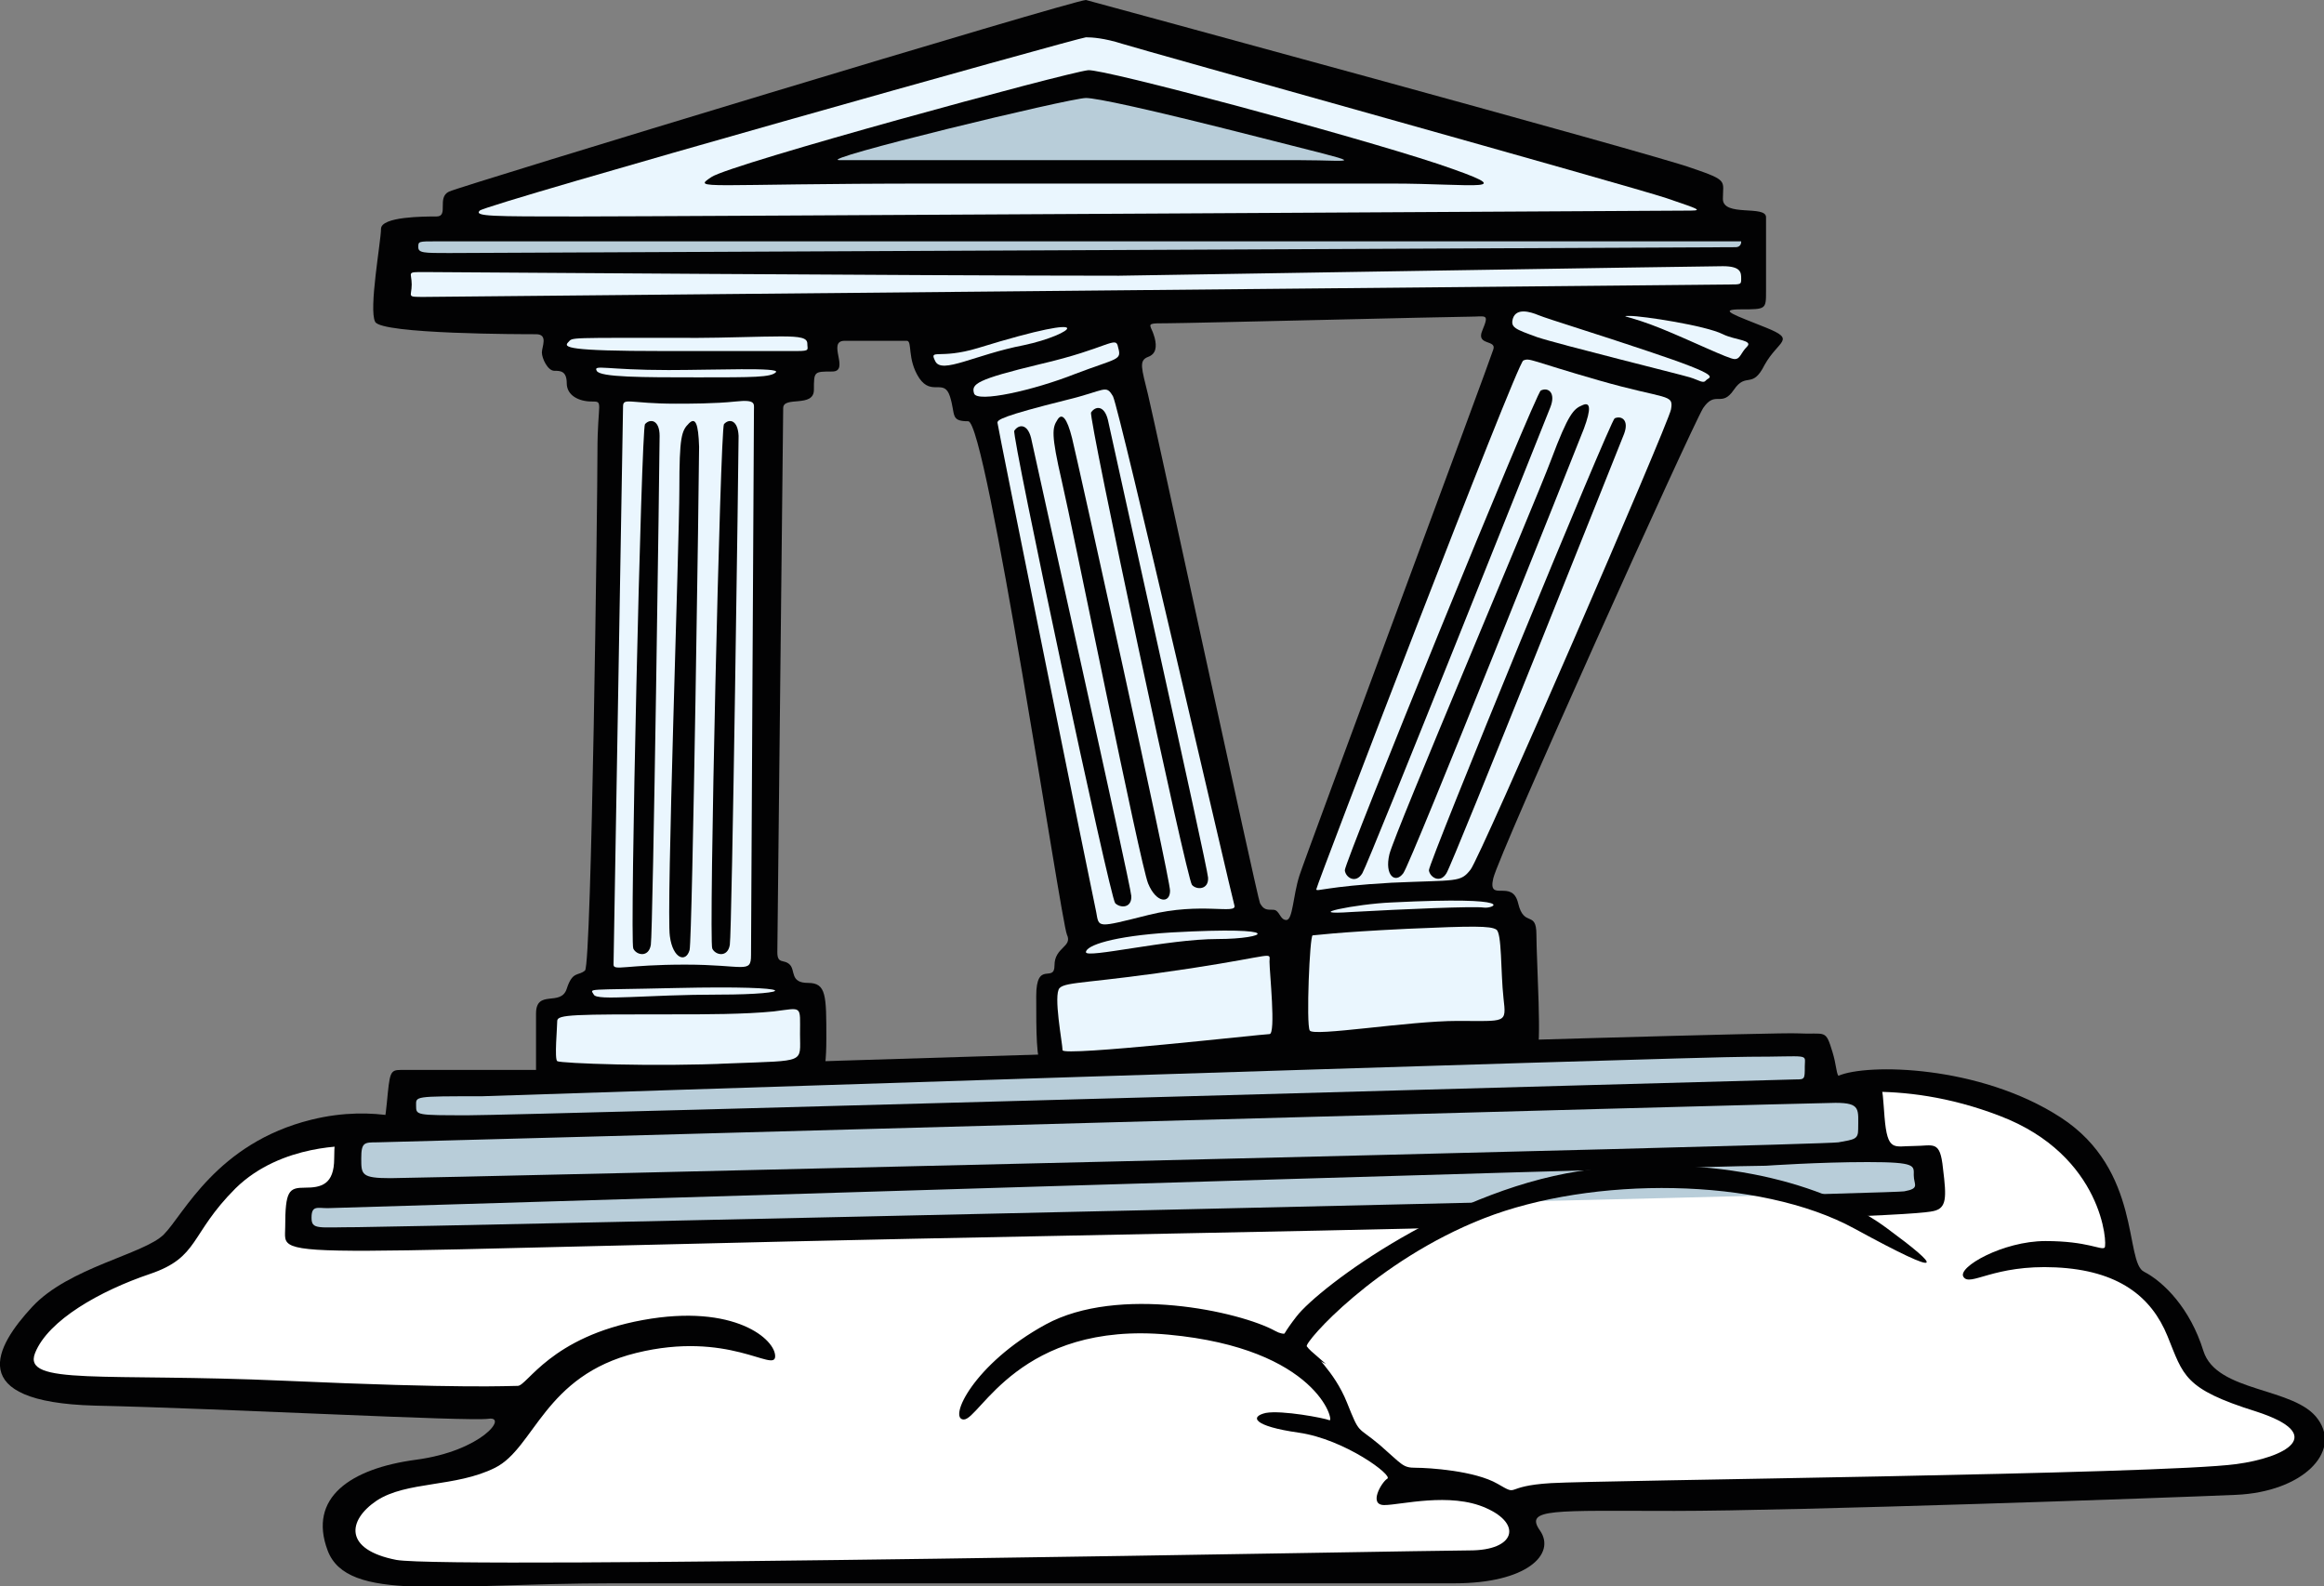
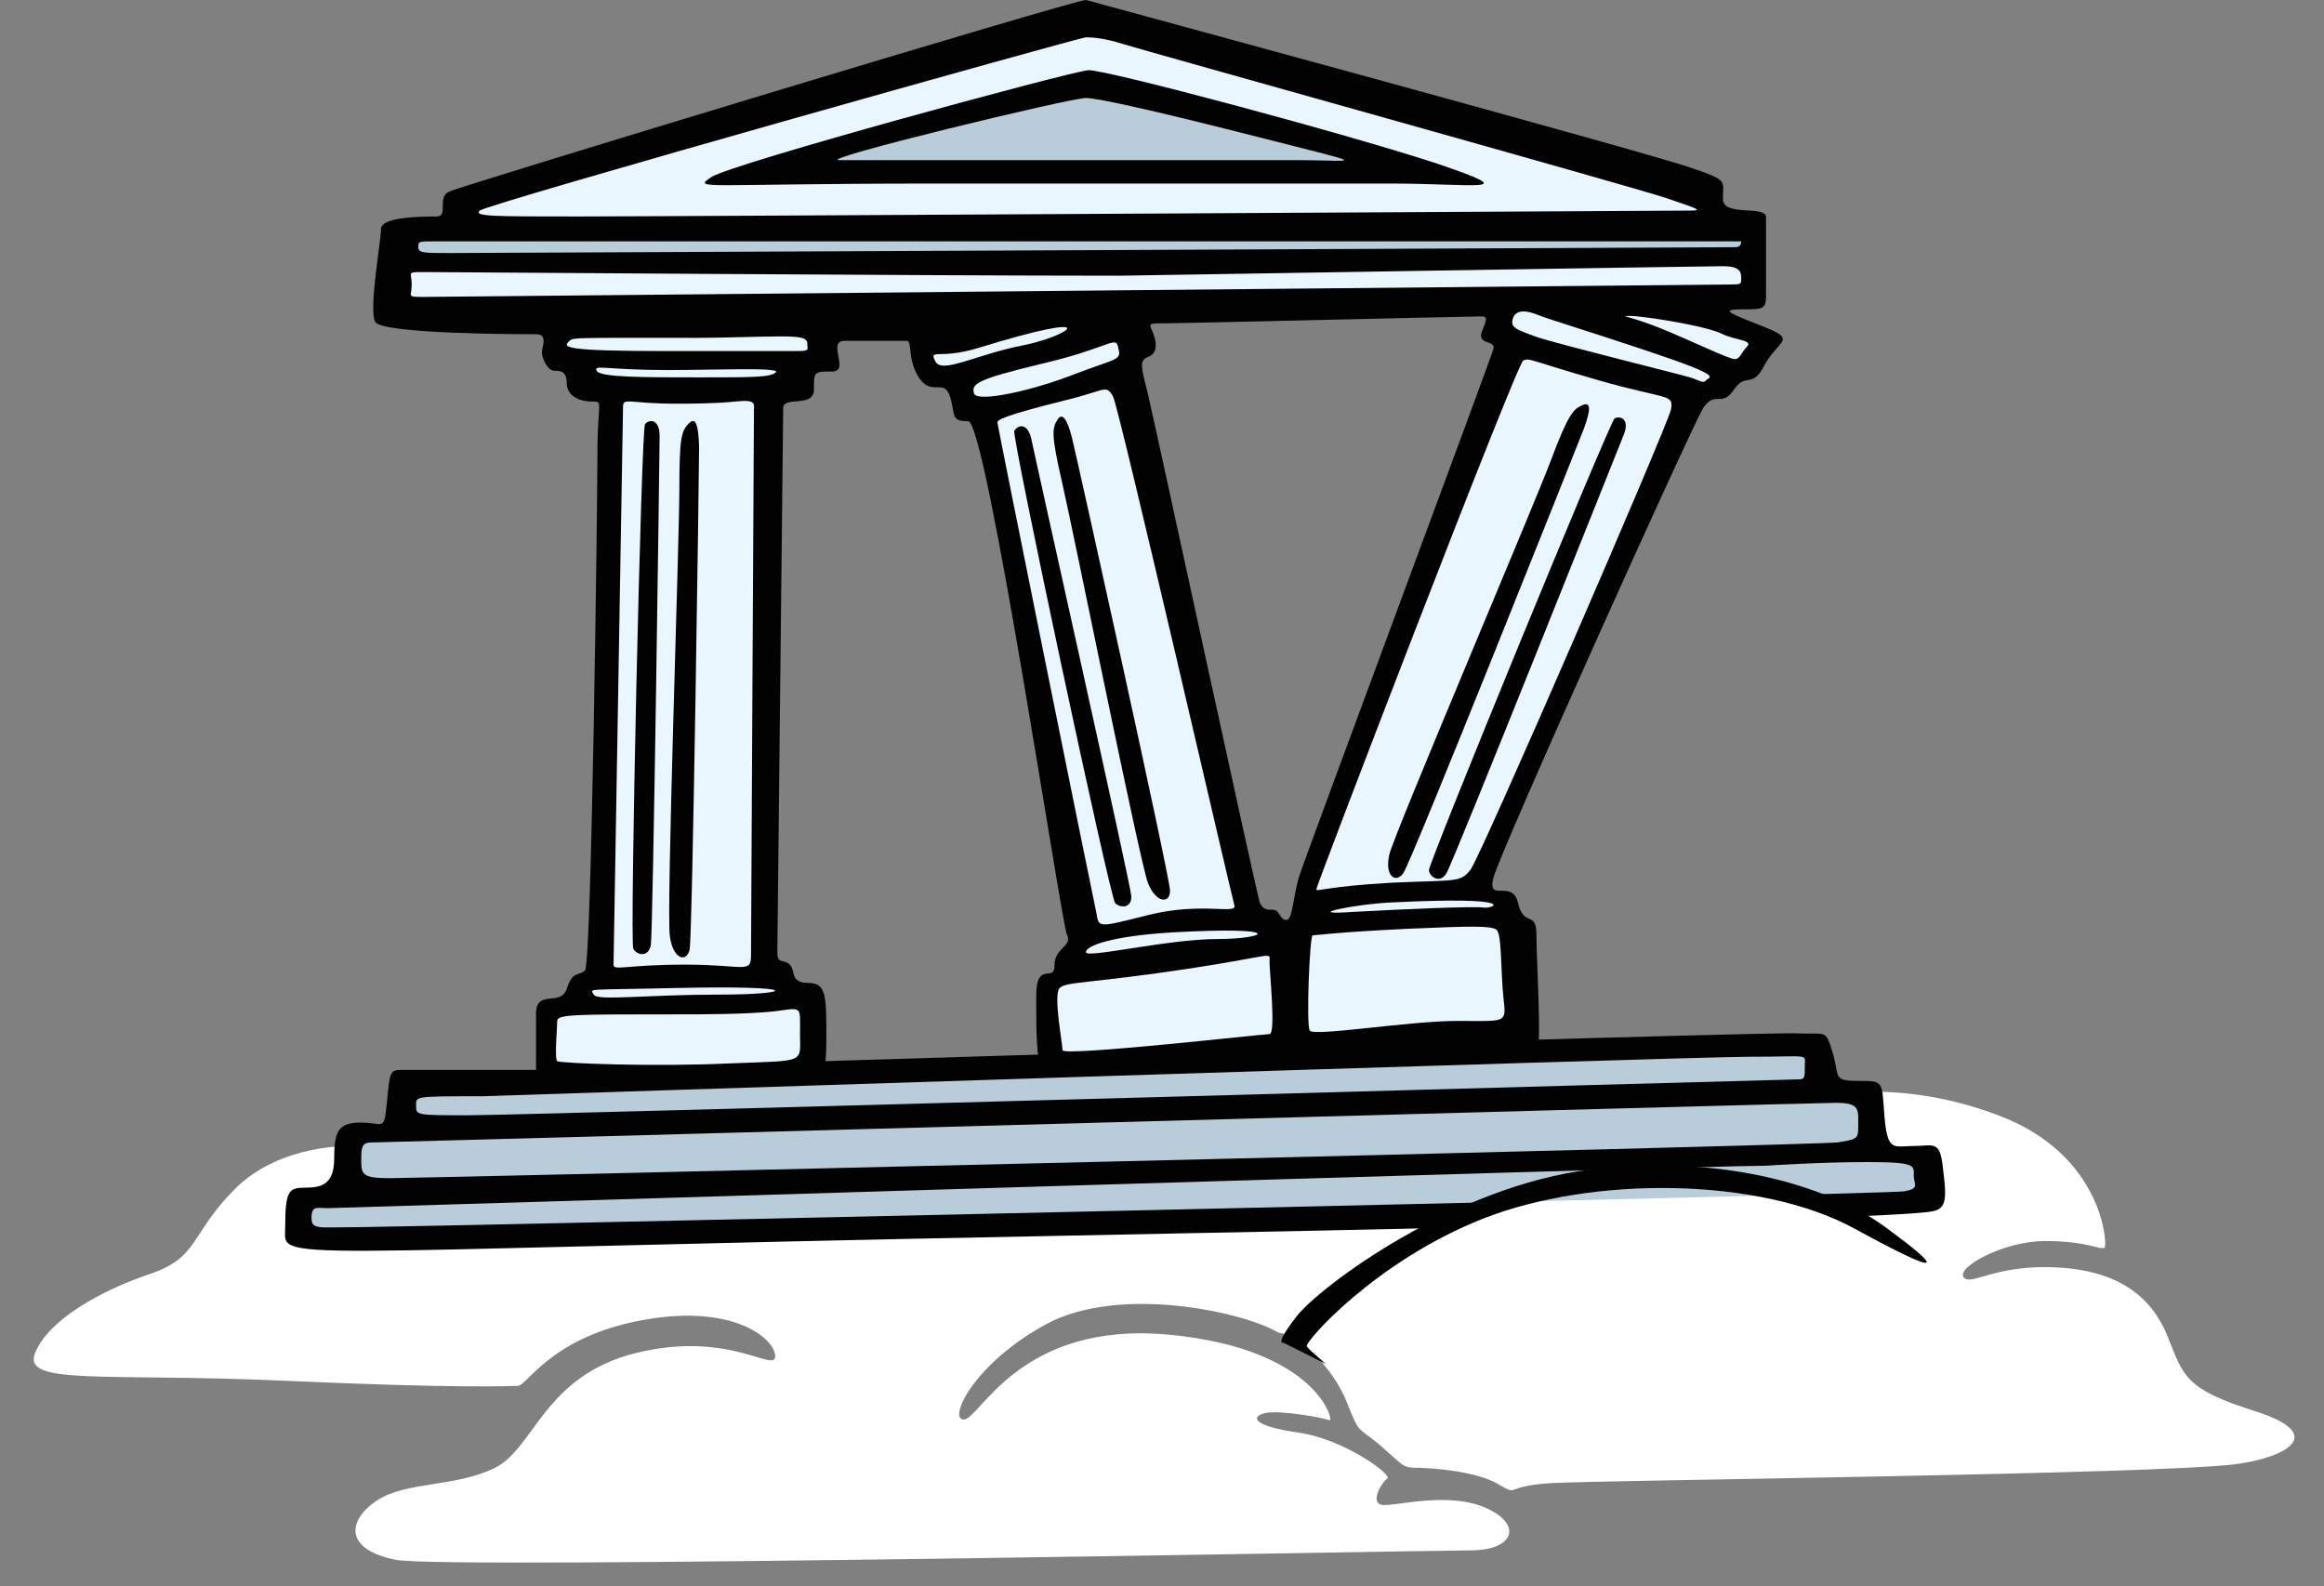
<svg xmlns="http://www.w3.org/2000/svg" version="1.1" baseProfile="tiny" id="Calque_1" x="0px" y="0px" width="317.8px" height="216.9px" viewBox="0 0 317.8 216.9" overflow="visible" xml:space="preserve">
  <rect x="0" y="0" width="317.8" height="216.9" fill="#808080" stroke="none" />
  <g>
    <path fill="#020203" d="M241.5,44.8c-4.2-1.7-6.8-2.5-3.4-2.5c3.4,0,3.4,0,3.4-2.5c0-2.5,0-8.5,0-10.1c0-1.7-5.9,0-5.9-2.5   c0-2.5,0.8-2.5-4.2-4.2C226.3,21.1,148.5,0,148.5,0c-1.7,0-85.4,25.4-87.1,26.2c-1.7,0.8,0,3.4-1.7,3.4c-1.7,0-7.6,0-7.6,1.7   c0,1.7-1.7,11-0.8,12.7c0.8,1.7,20.3,1.7,22,1.7c1.7,0,0.8,1.7,0.8,2.5c0,0.8,0.8,2.5,1.7,2.5c0.8,0,1.7,0,1.7,1.7   c0,1.7,1.7,2.5,3.4,2.5c1.7,0,0.8,0,0.8,6.8c0,6.8-0.8,70.2-1.7,71s-1.7,0-2.5,2.5c-0.8,2.5-4.2,0-4.2,3.4c0,3.4,0,6.8,0,7.6   c0,0.8,0,2.5,9.3,2.5s27.9-0.8,28.7-0.8c0.8,0,1.7,0,1.7-5.9s0-7.6-2.5-7.6c-2.5,0-1.7-1.7-2.5-2.5c-0.8-0.8-1.7,0-1.7-1.7   s0.8-72.7,0.8-74.4c0-1.7,4.2,0,4.2-2.5c0-2.5,0-2.5,2.5-2.5c2.5,0-0.8-4.2,1.7-4.2c2.5,0,7.6,0,8.5,0c0.8,0,0,2.5,1.7,5.1   c1.7,2.5,3.4,0,4.2,2.5c0.8,2.5,0,3.4,2.5,3.4c2.5,0,12.7,68.5,13.5,70.2c0.8,1.7-1.7,1.7-1.7,4.2c0,2.5-2.5-0.8-2.5,4.2   c0,5.1,0,8.5,0.8,10.1c0.8,1.7,35.5-1.7,37.2-1.7c1.7,0,29.6-0.8,30.4-0.8s0-12.6,0-16c0-3.4-1.7-0.9-2.5-4.3   c-0.8-3.4-4.2,0-3.4-3.4c0.8-3.4,27.1-61.7,28.7-64.3c1.7-2.5,2.5,0,4.2-2.5c1.7-2.5,2.5,0,4.2-3.4   C243.2,46.5,245.7,46.5,241.5,44.8z M204.2,47.8c-0.4,1.4-25.6,69.1-26.5,71.9c-0.9,2.8-0.9,6.1-1.8,6.1c-0.9,0-0.9-1.4-1.8-1.4   c-0.9,0-1.3,0-1.8-0.9c-0.4-0.9-14.4-65.8-15.3-69.5c-0.9-3.7-1.3-4.7,0-5.2c1.1-0.4,1.2-1.4,0.9-2.6c-0.1-0.3-0.2-0.7-0.4-1.1   c-0.4-0.9-0.4-0.9,2.2-0.9c2.7,0,39.1-0.9,41.3-0.9s2.7-0.5,1.7,1.9C201.8,47.3,204.7,46.4,204.2,47.8z" />
-     <path fill="#020203" d="M42.6,153.1c-13,3.2-17.5,13-20.2,15.7s-13,4.5-18,9.9s-9.4,13,8.5,13.5c18,0.4,51.2,2.2,53.9,1.8   c2.7-0.4-0.9,4.4-9.9,5.6c-9,1.2-14.8,5.2-12.1,12.4s16.2,4.5,39.1,4.5s105.1,0,115,0s13.9-4,11.7-7.2c-2.2-3.1,1.8-2.7,18.4-2.7   s67.8-1.8,76.8-2.2c9-0.4,14.4-5.8,11.2-10.3c-3.1-4.5-13.9-3.6-15.7-9.4c-1.8-5.8-5.4-9.4-8.1-10.8c-2.7-1.3-0.3-13.9-11.4-21.1   c-11.1-7.2-26.5-7.4-30.4-5.7c-4,1.7-193.5,6.6-193.5,6.6S51.5,150.9,42.6,153.1z" />
    <path fill="#FFFFFF" d="M48.4,156.7c-0.4,0-9.9-0.4-16.2,5.8c-6.3,6.3-4.9,9.4-11.7,11.7S6.6,180.5,4.8,185   c-1.8,4.5,9.4,2.7,34.1,3.8c24.7,1.1,30.6,0.7,31.9,0.7c1.3,0,4.5-6.7,17.1-9s18.2,2.7,18.1,5c-0.1,2.2-6.4-3.6-19-0.5   c-12.6,3.1-13.9,13-19.3,15.7c-5.4,2.7-12.1,1.8-16.2,4.5c-4,2.7-4.5,6.7,2.7,8.1c7.2,1.3,140.6-1.3,146.8-1.3s7.2-3.6,2.2-5.8   c-4.9-2.2-11.7-0.4-13.9-0.4s-0.4-3.1,0.4-3.6c0.9-0.4-5.8-5.4-12.1-6.3c-6.3-0.9-6.7-2.2-4.5-2.7c2.2-0.4,8,0.7,8.7,1   s-1.6-9.8-22-11.7s-25.8,11.6-28,11.6c-2.2,0,1.3-7.6,11.2-13c9.9-5.4,26.5-1.8,31.4,0.9c4.9,2.7,2.7-9.9,33.2-18.9   s51.2,8.5,53,11.2c1.8,2.7-1.3,0.9-6.3-1.8c-4.9-2.7-24.7-13-45.8-5.8s-29.2,16.6-29.2,17.5c0,0.9,3.1,3.1,4.9,7.6   c1.8,4.5,1.3,3.1,4.5,5.8c3.1,2.7,3.1,3.1,4.9,3.1s8.1,0.4,11.2,2.2c3.1,1.8,0.6,0.3,7.3-0.1c6.7-0.4,83.4-1.2,93.7-2.6   c6.7-0.9,12.6-4,2.7-7.2c-9.9-3.1-9.9-4.9-12.1-10.3c-2.2-5.4-6.7-9-15.3-9.4c-8.5-0.4-11.7,2.7-12.6,1.3   c-0.9-1.3,5.4-4.9,11.2-4.9s7.6,1.3,8.1,0.9c0.4-0.4-0.2-12.6-14.3-18c-14-5.4-24.8-2.7-27.5-2.2   C243.7,150.8,48.4,156.7,48.4,156.7z" />
    <path fill="#EAF6FE" d="M148.5,5.1c-0.8,0-82,22.8-82.9,23.7c-0.8,0.8,1.7,0.8,13.5,0.8s148.8-0.8,151.3-0.8c2.5,0,2.5,0-2.5-1.7   c-5.1-1.7-71.9-20.3-74.4-21.1S149.3,5.1,148.5,5.1z" />
    <path fill="#B8CDD9" d="M140,33c-20.3,0-77.8,0-80.3,0s-2.5,0-2.5,0.8c0,0.8,0.8,0.8,4.2,0.8s175-0.8,175.9-0.8s0.8-0.8,0.8-0.8   s-0.8,0-2.5,0S140,33,140,33z" />
    <path fill="#EAF6FE" d="M153,37.7c-27.1,0-92.5-0.5-95-0.5s-1.7,0-1.7,1.7c0,1.7-0.8,1.7,1.7,1.7s176.7-1.7,178.4-1.7   s1.7,0,1.7-0.8c0-0.8,0-1.7-2.5-1.7S153,37.7,153,37.7z" />
    <path fill="#EAF6FE" d="M235.6,45.7c-2.4-1.2-11-2.5-12.7-2.5s0,0,4.2,1.7c4.2,1.7,9.3,4.2,10.1,4.2s0.8-0.8,1.7-1.7   S237.2,46.5,235.6,45.7z" />
    <path fill="#EAF6FE" d="M225.3,48c-6.5-2.2-13.7-4.4-14.9-4.9c-1.2-0.5-3-1-3.5,0.4c-0.4,1.3,0.3,1.5,3.3,2.6   c3,1,19.6,5.1,20.9,5.5s1.8,0.9,2.2,0.4S236.1,51.6,225.3,48z" />
    <path fill="#EAF6FE" d="M218.6,52c-9.4-2.7-9.4-3.1-10.3-2.7c-0.9,0.4-28.3,71.8-28.3,72.3c0,0.4,1.3-0.4,10.3-0.9   c9-0.4,9.4,0,10.8-1.8s26.9-60.6,27.4-62.9C228.9,53.8,228,54.7,218.6,52z" />
    <path fill="#EAF6FE" d="M145.8,54.7c-8.8,2.2-9.4,2.7-9.4,3.1s13,64.7,13.5,66.9c0.4,2.2,0,2.2,7.2,0.4s12.1,0,11.7-1.3   c-0.4-1.3-15.7-67.8-16.6-69.6C151.2,52.5,151.2,53.4,145.8,54.7z" />
    <path fill="#EAF6FE" d="M142.2,49.8c-8.7,2.1-9.4,2.7-9,4c0.4,1.3,8.1-0.4,13.9-2.7c5.8-2.2,6.3-1.8,5.8-3.6   C152.6,45.8,151.7,47.6,142.2,49.8z" />
    <path fill="#EAF6FE" d="M133.7,47.6c-5.3,1.6-6.7,0-5.8,1.8s5.4-0.9,12.1-2.2C146.7,45.8,151.2,42.2,133.7,47.6z" />
    <path fill="#EAF6FE" d="M190.3,123.4c-4.9,0.2-12.6,1.8-5.4,1.3c7.2-0.4,16.7-0.8,18-0.6C204.2,124.3,208.3,122.5,190.3,123.4z" />
    <path fill="#EAF6FE" d="M192.5,127c-10.3,0.5-12.6,0.9-13,0.9c-0.4,0-0.9,12.1-0.4,13c0.4,0.9,13.5-1.3,20.2-1.3   c6.7,0,6.7,0.4,6.3-3.1c-0.4-3.6-0.2-9-1-9.4C203.8,126.6,201.5,126.6,192.5,127z" />
    <path fill="#EAF6FE" d="M160.2,127.5c-8.1,0.5-11.7,1.8-11.7,2.7c0,0.9,11.2-1.8,18-1.8C173.2,128.4,176.4,126.6,160.2,127.5z" />
    <path fill="#EAF6FE" d="M162.9,132.4c-13.8,2.1-17.1,1.8-18,2.7c-0.9,0.9,0.4,7.6,0.4,8.5c0,0.9,27.4-2.2,28.3-2.2   c0.9,0,0-8.5,0-9.9S174.6,130.6,162.9,132.4z" />
    <path fill="#EAF6FE" d="M95.5,46.2c-18.4,0-17.1-0.1-17.8,0.6S77.6,48,90.6,48s16.6,0,18.4,0c1.8,0,1.4-0.2,1.4-1s-0.9-1-3.6-1   S98.7,46.2,95.5,46.2z" />
    <path fill="#EAF6FE" d="M91.4,50.6c-8.5,0-10.3-0.8-9.8,0.1c0.4,0.9,6.3,0.9,13.9,0.9s9.9,0,10.6-0.7S97.7,50.6,91.4,50.6z" />
    <path fill="#EAF6FE" d="M92.4,55.2c-6.3,0-7.2-0.9-7.2,0.4s-1.3,75.4-1.3,76.3c0,0.9,1.7,0,9.8,0s9,1.3,9-1.3   c0-2.7,0.4-73.6,0.4-74.5s0.3-1.5-2.5-1.2S94.2,55.2,92.4,55.2z" />
    <path fill="#EAF6FE" d="M92.4,135.1c-12.6,0.3-11.7,0-11.2,0.9c0.4,0.9,7.1,0,17.2,0S110.4,134.7,92.4,135.1z" />
    <path fill="#EAF6FE" d="M92.4,138.7c-13.9,0-16.2,0-16.2,0.9c0,0.9-0.4,5.2,0,5.5c0.4,0.3,13.5,0.8,23.8,0.3c10.3-0.4,9.4,0,9.4-4   c0-4,0.4-3.6-3.6-3.1C101.8,138.7,96.4,138.7,92.4,138.7z" />
    <path fill="#020203" d="M148.8,9.6c-2.9,0.3-48.8,12.8-51.5,14.6s-1.4,0.9,30.3,0.9s51.4,0,62.7,0s18.4,1.4,6.3-2.7   C184.5,18.4,150.9,9.4,148.8,9.6z" />
    <path fill="#B8CDD9" d="M148.5,13.4c-2.2,0-37.3,8.5-33.7,8.5s55.2,0,62.9,0s10.3,0.9-5.4-3.1S149.9,13.4,148.5,13.4z" />
    <path fill="#020203" d="M94.2,57.9c-1,1-1.3,1.8-1.3,9s-1.8,57.9-1.3,61.1c0.4,3.1,2.2,3.7,2.7,1.9c0.4-1.9,1.3-65.6,1.3-68.8   C95.5,57.9,95.1,57,94.2,57.9z" />
-     <path fill="#020203" d="M99,58c-0.5,0.5-2.1,70.8-1.6,71.7c0.4,0.9,2.1,1.3,2.4-0.5c0.3-1.8,1.2-67.3,1.2-69.6   C100.9,57.4,99.7,57.2,99,58z" />
    <path fill="#020203" d="M88.2,58c-0.5,0.5-2.1,70.8-1.6,71.7c0.4,0.9,2.1,1.3,2.4-0.5c0.3-1.8,1.2-67.3,1.2-69.6   C90.2,57.4,88.9,57.2,88.2,58z" />
    <path fill="#020203" d="M144.6,57.4c-0.7,1.1-0.9,1.9,0.6,8.4c1.5,6.4,10.7,52.3,11.8,55c1.1,2.7,3,2.8,3,1   c0-1.8-12.7-59.1-13.4-61.9C145.9,57.1,145.2,56.4,144.6,57.4z" />
-     <path fill="#020203" d="M149.2,56.4c-0.4,0.6,13.1,63.9,13.8,64.6c0.6,0.7,2.3,0.7,2.2-1c-0.1-1.6-13.3-60.6-13.7-62.6   C151,55.4,149.8,55.5,149.2,56.4z" />
    <path fill="#020203" d="M138.7,58.9c-0.4,0.6,13.1,63.9,13.8,64.6s2.3,0.7,2.2-1c-0.1-1.6-13.3-60.6-13.7-62.6   C140.5,57.9,139.3,58,138.7,58.9z" />
    <path fill="#020203" d="M216.4,55.4c-1.2,0.5-1.9,1.1-4.3,7.5c-2.4,6.4-21.4,51-22.1,53.9s0.8,4.1,1.9,2.6   c1.1-1.5,23.6-58,24.7-60.8C217.6,55.9,217.5,54.9,216.4,55.4z" />
    <path fill="#020203" d="M220.8,57.2c-0.6,0.3-25.5,60.9-25.4,61.8c0.1,0.9,1.5,1.9,2.4,0.4c0.9-1.4,23.5-58.1,24.3-60.1   C222.8,57.4,221.7,56.8,220.8,57.2z" />
-     <path fill="#020203" d="M210.7,53.4c-0.7,0.3-26.9,64.6-26.8,65.6s1.5,1.9,2.4,0.4c0.9-1.5,24.9-61.7,25.7-63.7   S211.7,52.9,210.7,53.4z" />
    <path fill="#020203" d="M74.4,146.3c-12.1,0-18.1,0-19.6,0c-1.5,0-1.5,0.4-1.9,4.5c-0.4,4-0.4,2.7-3.6,2.7c-3.1,0-3.6,1.3-3.6,4.9   c0,3.6-1.8,4-4,4c-2.2,0-2.7,0.4-2.7,5.4c0,4.9-4.5,3.3,105,1.2c109.6-2.1,118.6-3,120.4-3.4c1.8-0.4,1.8-1.8,1.3-5.8   c-0.4-4-1.3-3.1-4-3.1c-2.7,0-3.6,0.9-4-4c-0.4-4.9,0-4.9-3.6-4.9s-2.5-0.6-3.5-3.9c-1-3.3-0.9-2.4-4.8-2.6   C241.9,141,74.4,146.3,74.4,146.3z" />
    <path fill="#FFFFFF" d="M225.3,160.5c-26.9-0.2-48,20-48.4,22.2c-0.4,2.2,13,7.2,13,7.2s68.7-7.6,70.5-7.6c1.8,0,4.5-10.3,3.6-10.3   c-0.9,0-22.5-9.9-22.5-9.9L225.3,160.5z" />
    <path fill="#B8CDD9" d="M65.9,149.9c-9.4,0-9,0-9,1.3c0,1.3,0,1.3,7.2,1.3s180.1-4.9,181.4-4.9c1.3,0,1.3,0,1.3-1.8   s0.9-1.3-7.6-1.3C230.7,144.5,65.9,149.9,65.9,149.9z" />
    <path fill="#B8CDD9" d="M254.1,154.4c0-2.7,0.4-3.6-3.1-3.6c-3.6,0-197.6,5.4-199.4,5.4c-1.8,0-2.2,0-2.2,2.2c0,2.2,0,2.7,4,2.7   s195.8-4.5,198-4.9C253.6,155.8,254.1,155.8,254.1,154.4z" />
    <path fill="#B8CDD9" d="M241.5,159.4c-9,0-195.3,5.8-196.7,5.8s-2.2-0.4-2.2,1.3s0.9,1.3,6.3,1.3s209.3-4.5,211.5-4.9   s1.3-0.9,1.3-2.2c0-1.3,0.4-1.8-6.3-1.8C248.7,158.9,241.5,159.4,241.5,159.4z" />
    <path fill="#020203" d="M181.3,186.5c-2.2-1.9-2.2-1.9-2.6-2.4s9.4-11.7,24.2-17.5s37.7-5.7,50.7,1.4c13,7.1,11.7,5.3,4.5,0   c-7.2-5.4-21.6-10.3-40.4-8.1S180.4,176,177.3,180c-3.1,4-1.8,3.6-1.8,3.6L181.3,186.5z" />
  </g>
  <g>
</g>
  <g>
</g>
  <g>
</g>
  <g>
</g>
  <g>
</g>
  <g>
</g>
</svg>